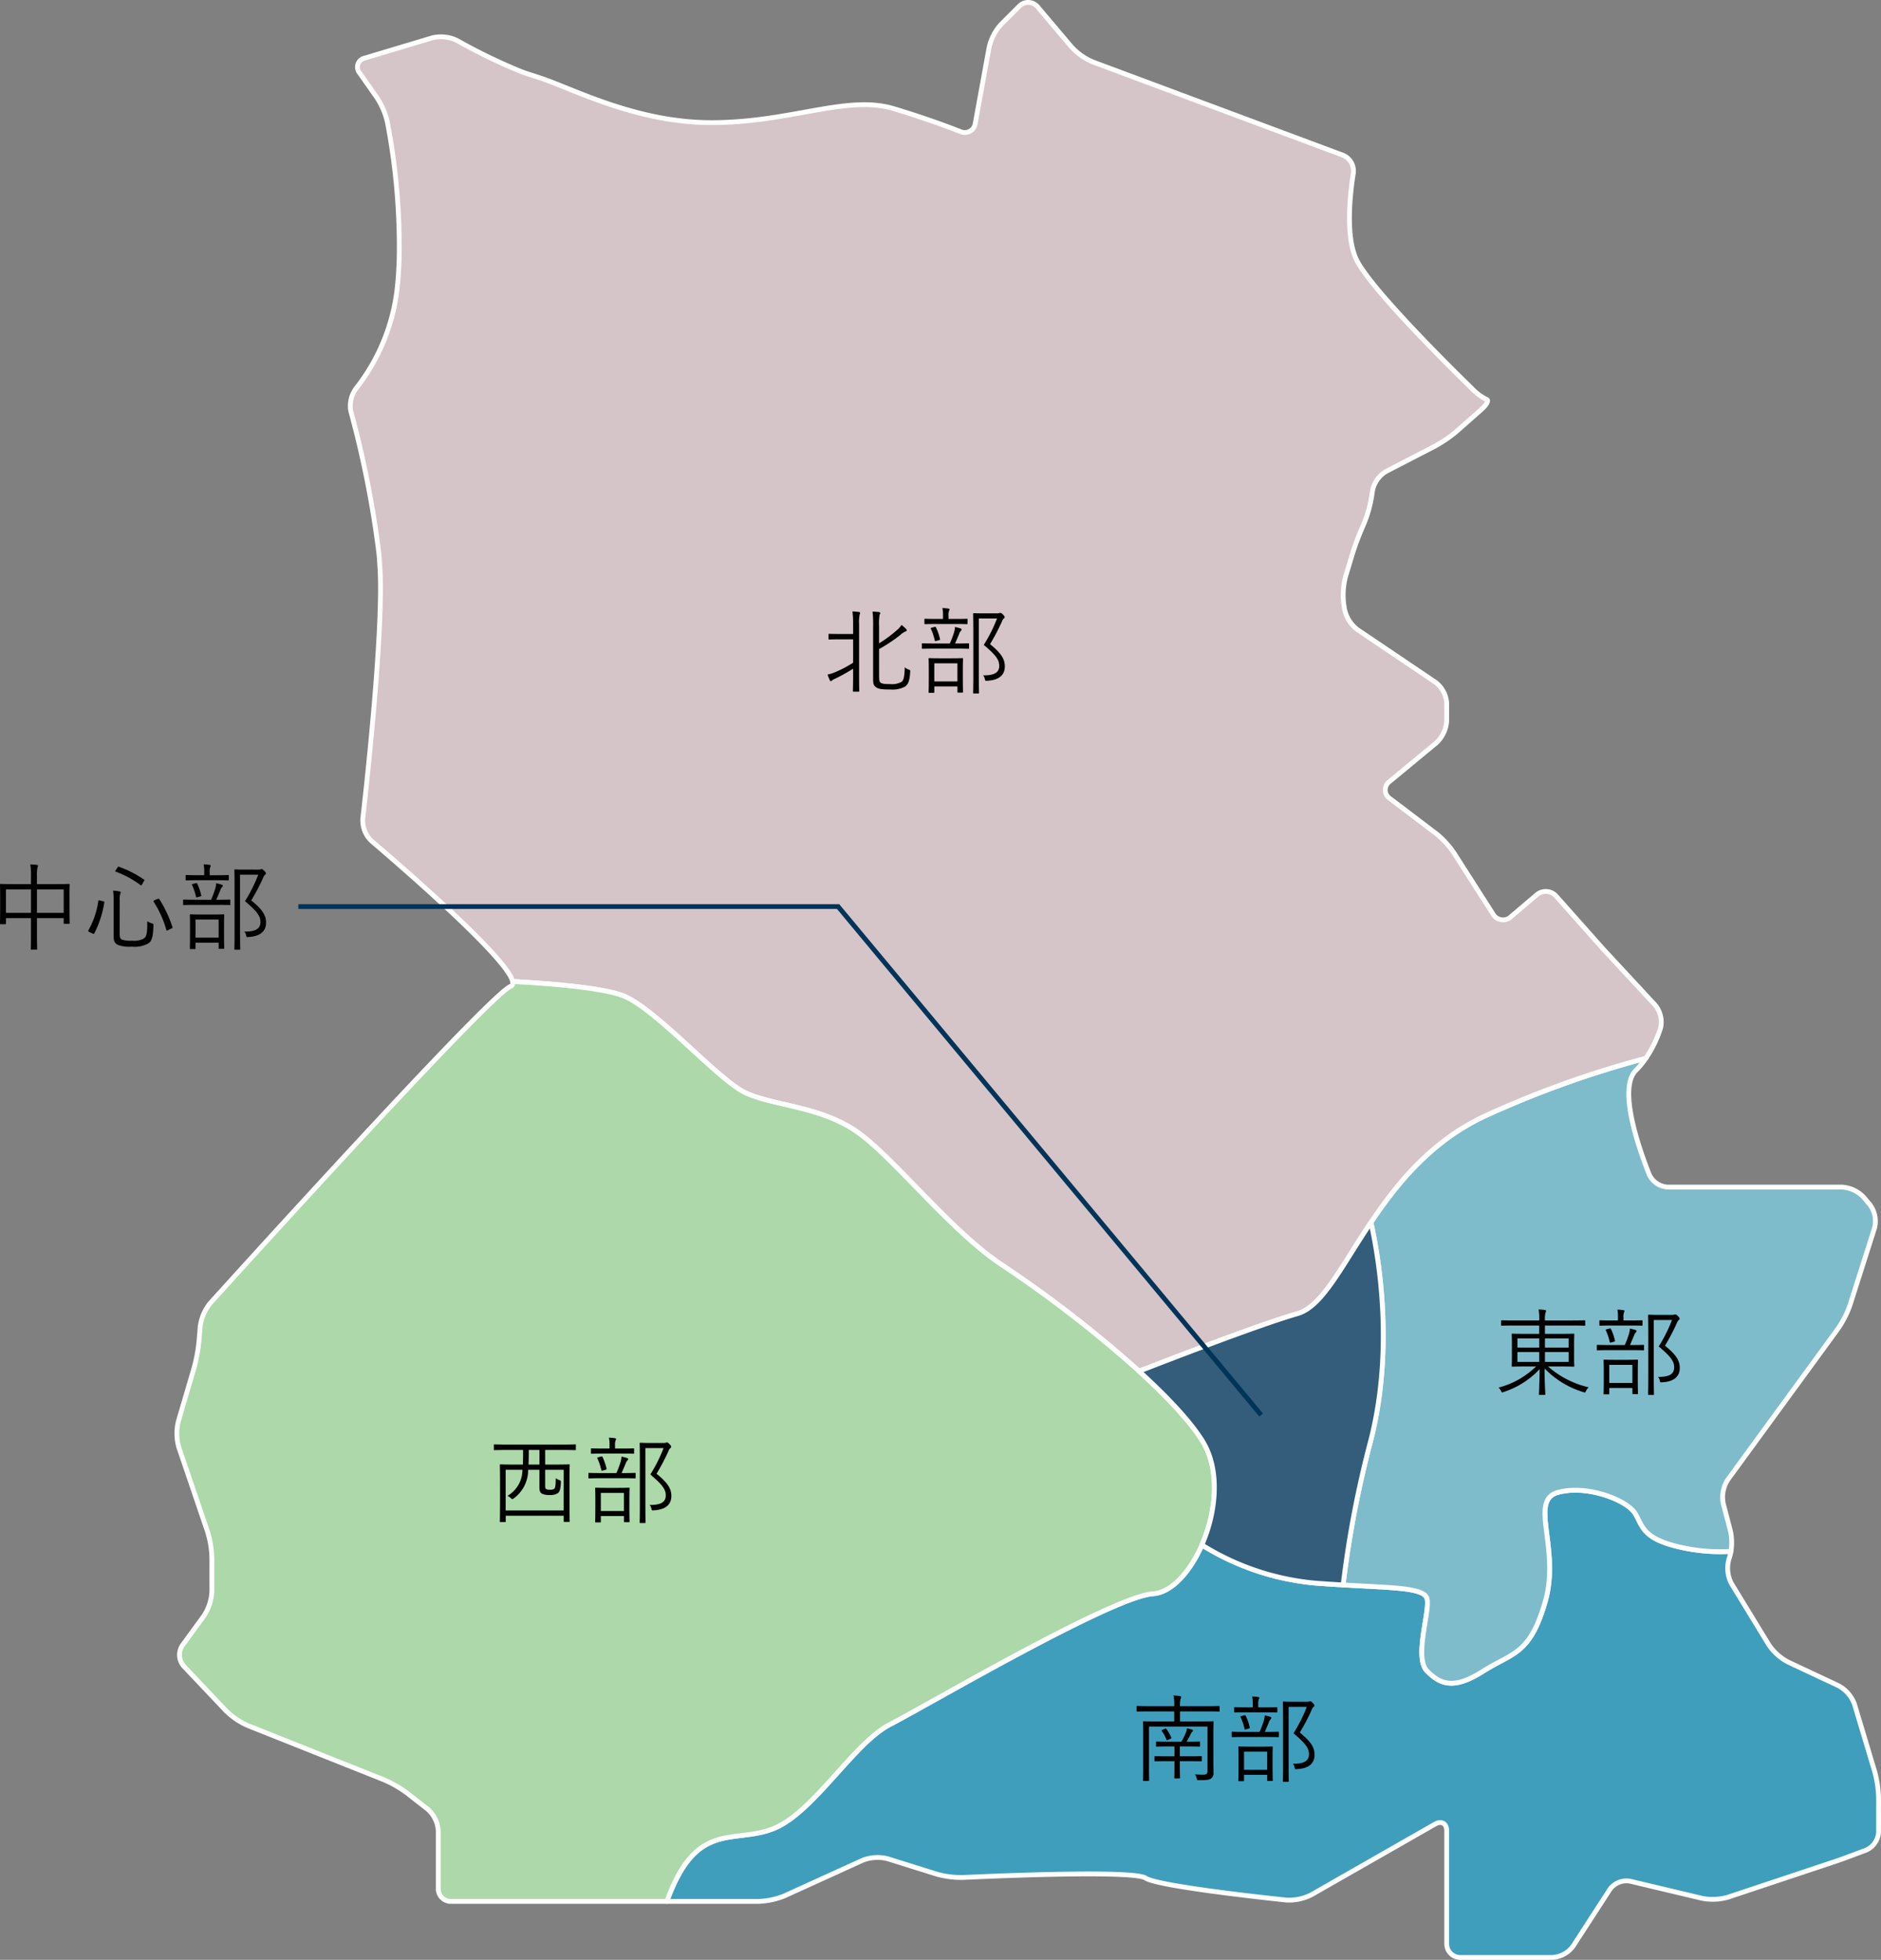
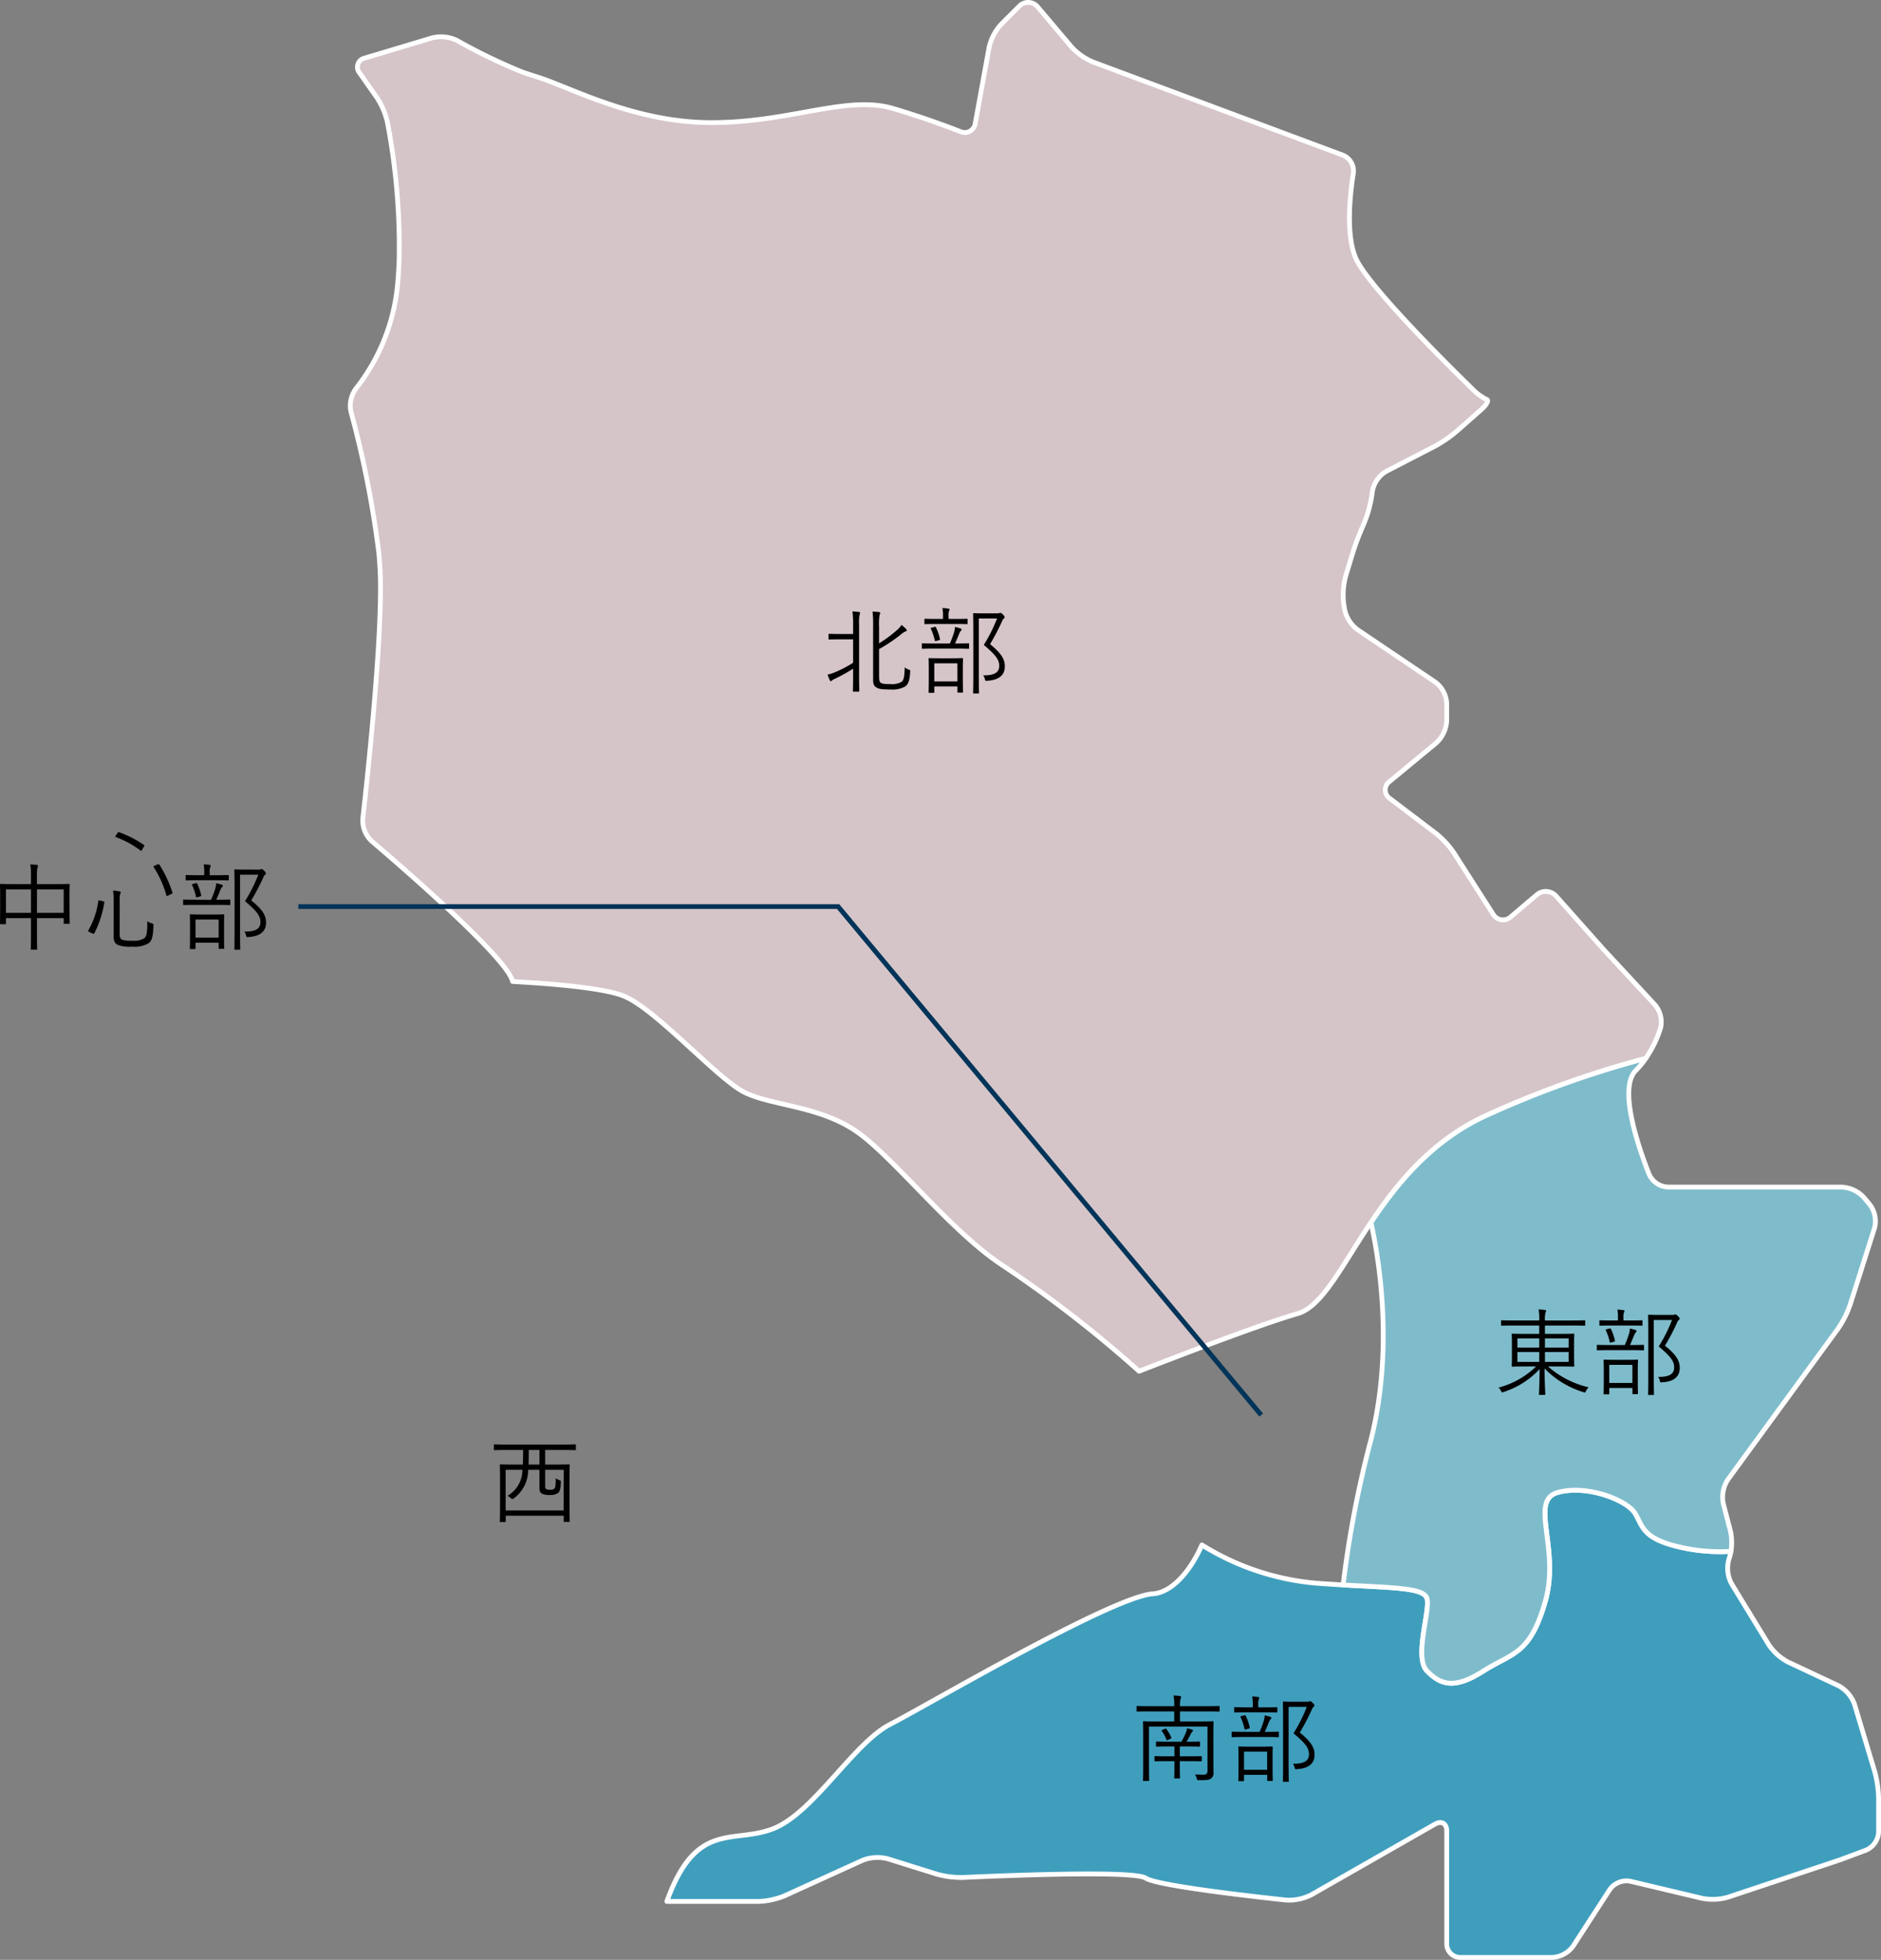
<svg xmlns="http://www.w3.org/2000/svg" width="277.96" height="289.613" viewBox="0 0 277.96 289.613">
  <rect x="0" y="0" width="277.96" height="289.613" fill="#808080" stroke="none" />
  <g id="グループ_1456" data-name="グループ 1456" transform="translate(-1475.667 -6635.104)">
    <g id="グループ_1450" data-name="グループ 1450">
      <path id="パス_6537" data-name="パス 6537" d="M1753.273,6900.833v4.97a3.094,3.094,0,0,1-1.87,2.71l-3.65,1.36-1.2.41-15.53,5.17a8.186,8.186,0,0,1-3.84.17l-10.6-2.52a3.031,3.031,0,0,0-3.03,1.21l-5.42,8.37a4.085,4.085,0,0,1-3.08,1.68h-13.6a2,2,0,0,1-2-2v-16.69c0-1.11-.77-1.56-1.73-1.01l-18.26,10.43a7.3,7.3,0,0,1-3.73.79c-5.23-.56-19.1-2.13-20.78-3.25-1.72-1.15-20.7-.38-26.98-.09a13.522,13.522,0,0,1-3.9-.5l-7.22-2.26a6.025,6.025,0,0,0-3.73.23l-11.54,5.25a11.181,11.181,0,0,1-3.82.82h-13.55c4.34-12.09,9.85-8.41,15.77-10.77s11.83-12.62,17.19-15.38,32.87-18.92,38.87-19.31c2.73-.18,5.49-3.22,7.23-7.22a38.118,38.118,0,0,0,16.74,5.64c1.47.11,2.85.2,4.13.27,7.7.45,12.09.4,12.42,2.1.4,1.97-1.97,8.67,0,10.64s3.95,2.76,8.28,0,6.88-2.37,9.16-10.25-2.46-14.98,1.88-16.16,10.25,1.14,11.43,3.13,1.05,3.86,7.49,5.14a26.335,26.335,0,0,0,6.65.44,5.927,5.927,0,0,1-.2.85l-.11.35a4.853,4.853,0,0,0,.41,3.6l5.5,9.01a7.85,7.85,0,0,0,2.85,2.55l7.42,3.48a5.106,5.106,0,0,1,2.39,2.76l2.99,9.97A16.2,16.2,0,0,1,1753.273,6900.833Z" fill="#409ebd" stroke="#fff" stroke-linecap="round" stroke-linejoin="round" stroke-width="0.709" />
      <path id="パス_6538" data-name="パス 6538" d="M1752.673,6816.573l-3.62,11.37a14.952,14.952,0,0,1-1.79,3.52l-16.27,22.29a4.788,4.788,0,0,0-.67,3.55l1.06,4.07a7.979,7.979,0,0,1,.07,2.98,26.335,26.335,0,0,1-6.65-.44c-6.44-1.28-6.3-3.15-7.49-5.14s-7.09-4.32-11.43-3.13.39,8.27-1.88,16.16-4.82,7.49-9.16,10.25-6.31,1.97-8.28,0,.4-8.67,0-10.64c-.33-1.7-4.72-1.65-12.42-2.1a155.355,155.355,0,0,1,4.14-21.56c3.38-13.49,1.14-26.78-.03-32.01,3.85-5.77,8.91-11.99,16.77-15.69a147.894,147.894,0,0,1,23.86-8.57,12.3,12.3,0,0,1-1.48,1.8c-2.67,2.66.44,11.52,1.98,15.4a3.206,3.206,0,0,0,2.77,1.84h25.67a4.815,4.815,0,0,1,3.28,1.54l.89,1.07A4.069,4.069,0,0,1,1752.673,6816.573Z" fill="#7fbccb" stroke="#fff" stroke-linecap="round" stroke-linejoin="round" stroke-width="0.709" />
      <path id="パス_6539" data-name="パス 6539" d="M1721.073,6786.943a16.824,16.824,0,0,1-2.19,4.54,147.894,147.894,0,0,0-23.86,8.57c-7.86,3.7-12.92,9.92-16.77,15.69-4.36,6.51-7.2,12.44-10.84,13.48-5.7,1.64-19.05,6.81-23.42,8.51a179.4,179.4,0,0,0-20.11-15.6c-7.88-5.13-16.56-16.56-22.07-20.11s-12.23-3.55-16.17-5.52-13.01-12.22-17.74-14.19c-2.98-1.24-10.99-1.87-16.49-2.17-.71-3.37-15.92-16.56-20.84-20.76a4.2,4.2,0,0,1-1.3-3.28c.71-6.24,2.79-25.65,2.61-35.34-.02-1.1-.13-2.89-.24-3.99a150.159,150.159,0,0,0-4.14-20.91,4.318,4.318,0,0,1,.82-3.41,29.212,29.212,0,0,0,6.08-15.16c.12-1.1.22-2.89.25-3.99a98,98,0,0,0-1.75-20.19,11.287,11.287,0,0,0-1.55-3.6l-2.54-3.62a1.356,1.356,0,0,1,.77-2.21l9.97-2.99a5.449,5.449,0,0,1,3.66.4,83.523,83.523,0,0,0,9.47,4.59c1.03.39,2.75.89,3.79,1.28,5.23,1.96,13.97,6.26,24.32,6.26,11.73,0,20.01-4.14,26.91-2.07,4.34,1.3,7.86,2.6,9.87,3.39a1.563,1.563,0,0,0,2.21-1.22l2.05-11.24a7.5,7.5,0,0,1,1.77-3.38l2.69-2.69a1.817,1.817,0,0,1,2.71.11l5,5.91a9.048,9.048,0,0,0,3.17,2.23l36.96,13.78a2.526,2.526,0,0,1,1.52,2.67c-.49,3.08-1.14,9.05.35,12.52,1.7,3.96,13.12,15.33,17.19,19.3a7.653,7.653,0,0,0,2.14,1.59c.39.11.04.79-.79,1.52l-3.59,3.17a19.129,19.129,0,0,1-3.27,2.24l-7.14,3.69a4.279,4.279,0,0,0-2.06,2.9l-.13.86a17.343,17.343,0,0,1-1.07,3.82l-.49,1.16a38.162,38.162,0,0,0-1.36,3.75l-.93,3.07a11.085,11.085,0,0,0-.29,3.89l.13.87a5.084,5.084,0,0,0,1.94,3.1l11.52,7.77a4.211,4.211,0,0,1,1.65,3.12v2.55a4.835,4.835,0,0,1-1.54,3.28l-6.92,5.72a1.519,1.519,0,0,0,.05,2.49l6.82,5.17a13.145,13.145,0,0,1,2.67,2.9l2.9,4.54,2.88,4.5a1.694,1.694,0,0,0,2.6.39l3.85-3.27a2.054,2.054,0,0,1,2.86.2l6.95,7.82,7.6,8.19A3.948,3.948,0,0,1,1721.073,6786.943Z" fill="#d5c5c8" stroke="#fff" stroke-linecap="round" stroke-linejoin="round" stroke-width="0.709" />
-       <path id="パス_6540" data-name="パス 6540" d="M1653.273,6863.4c-1.74,4-4.5,7.04-7.23,7.22-6,.39-33.5,16.55-38.87,19.31s-11.28,13.01-17.19,15.38-11.43-1.32-15.77,10.77h-31.78a1.872,1.872,0,0,1-2-1.72v-8.69a4.623,4.623,0,0,0-1.58-3.23l-3.05-2.38a16.753,16.753,0,0,0-3.44-1.97l-20.09-8a10.756,10.756,0,0,1-3.23-2.2l-6.22-6.57a2.527,2.527,0,0,1-.2-3.08l3.17-4.35a7.172,7.172,0,0,0,1.18-3.62v-4.97a14.276,14.276,0,0,0-.65-3.89l-4.23-12.43a7.457,7.457,0,0,1-.08-3.81l2.32-7.89a23.631,23.631,0,0,0,.73-3.91l.19-2.26a6.877,6.877,0,0,1,1.51-3.47c10.25-11.32,41.49-45.63,44.36-46.78.28-.11.37-.36.29-.72,5.5.3,13.51.93,16.49,2.17,4.73,1.97,13.8,12.22,17.74,14.19s10.65,1.97,16.17,5.52,14.19,14.98,22.07,20.11a179.4,179.4,0,0,1,20.11,15.6c4.11,3.74,7.63,7.45,9.43,10.42C1656.013,6852.443,1655.373,6858.613,1653.273,6863.4Z" fill="#acd8aa" stroke="#fff" stroke-linecap="round" stroke-linejoin="round" stroke-width="0.709" />
-       <path id="パス_6541" data-name="パス 6541" d="M1678.283,6847.753a155.355,155.355,0,0,0-4.14,21.56c-1.28-.07-2.66-.16-4.13-.27a38.118,38.118,0,0,1-16.74-5.64c2.1-4.79,2.74-10.96.15-15.25-1.8-2.97-5.32-6.68-9.43-10.42,4.37-1.7,17.72-6.87,23.42-8.51,3.64-1.04,6.48-6.97,10.84-13.48C1679.423,6820.973,1681.663,6834.263,1678.283,6847.753Z" fill="#335d7a" stroke="#fff" stroke-linecap="round" stroke-linejoin="round" stroke-width="0.709" />
    </g>
    <g id="グループ_1451" data-name="グループ 1451">
      <path id="パス_6542" data-name="パス 6542" d="M1601.734,6727.393a13.081,13.081,0,0,0-.1-1.933,8.665,8.665,0,0,1,.967.085c.1.013.168.069.168.125a1.051,1.051,0,0,1-.069.238,5.938,5.938,0,0,0-.084,1.443v7.592c0,1.513.028,2.186.028,2.256,0,.1-.014.112-.114.112h-.713c-.1,0-.113-.015-.113-.112s.029-.743.029-2.256v-1.022a27.149,27.149,0,0,1-2.648,1.471,2.122,2.122,0,0,0-.477.266.255.255,0,0,1-.168.112c-.054,0-.1-.042-.138-.126a6.27,6.27,0,0,1-.338-.855,5.943,5.943,0,0,0,1.135-.364,17.078,17.078,0,0,0,2.634-1.387v-3.459h-1.863c-1.2,0-1.568.028-1.652.028-.1,0-.114-.015-.114-.113v-.616c0-.1.014-.112.114-.112.084,0,.447.028,1.652.028h1.863Zm3.838,7.494c0,.743.041.967.239,1.107.181.126.433.2,1.386.2a2.943,2.943,0,0,0,1.709-.336c.323-.266.42-.841.461-2.143a2.026,2.026,0,0,0,.574.336c.239.084.252.084.225.35-.084,1.485-.363,1.849-.728,2.143a3.893,3.893,0,0,1-2.186.448c-1.357,0-1.807-.084-2.17-.364-.252-.182-.393-.392-.393-1.12v-7.816a16.858,16.858,0,0,0-.084-2.214c.336.014.645.042.924.071.114.013.211.069.211.167s-.056.154-.1.252a8.921,8.921,0,0,0-.071,1.724v2.479a18.475,18.475,0,0,0,2.633-1.947,3.668,3.668,0,0,0,.688-.771,7.227,7.227,0,0,1,.671.6.289.289,0,0,1,.1.224c0,.056-.084.112-.182.14a2.565,2.565,0,0,0-.771.518,23.923,23.923,0,0,1-3.137,2.087Z" />
      <path id="パス_6543" data-name="パス 6543" d="M1618.871,6730.867c0,.1-.014.112-.111.112s-.5-.028-1.822-.028h-3.11c-1.316,0-1.75.028-1.82.028-.1,0-.112-.014-.112-.112v-.588c0-.1.014-.112.112-.112.07,0,.5.028,1.82.028h2.2a14.292,14.292,0,0,0,.631-1.681,3.358,3.358,0,0,0,.127-.757,8,8,0,0,1,.813.211c.111.042.168.084.168.14a.291.291,0,0,1-.114.224,1.211,1.211,0,0,0-.209.336c-.2.49-.406.981-.644,1.527h.139c1.318,0,1.738-.028,1.822-.028s.111.014.111.112Zm-.225-3.642c0,.1-.013.112-.1.112s-.49-.028-1.75-.028h-2.662c-1.276,0-1.682.028-1.75.028-.1,0-.114-.014-.114-.112v-.574c0-.1.014-.112.114-.112.068,0,.474.028,1.75.028h.883v-.406a5.454,5.454,0,0,0-.084-1.205,7.963,7.963,0,0,1,.882.084c.1.014.168.056.168.112a.629.629,0,0,1-.084.238,2.049,2.049,0,0,0-.07.771v.406h.967c1.26,0,1.666-.028,1.75-.028s.1.014.1.112Zm-.7,7.76c0,1.948.028,2.269.028,2.34,0,.112-.014.126-.112.126h-.6c-.1,0-.112-.014-.112-.126v-.785h-3.418v.841c0,.084-.013.1-.111.1h-.631c-.084,0-.1-.014-.1-.1s.027-.406.027-2.368v-1.036c0-1.065-.027-1.429-.027-1.513s.013-.112.1-.112.434.028,1.528.028h1.806c1.092,0,1.457-.028,1.541-.028s.112.014.112.112c0,.07-.028.448-.028,1.345Zm-4.217-7.228c.155-.042.211-.027.239.042a7.713,7.713,0,0,1,.6,1.724c.03.126.03.126-.138.182l-.407.111c-.183.057-.2.029-.224-.083a8.228,8.228,0,0,0-.574-1.709c-.057-.112-.043-.112.14-.168Zm3.418,5.365h-3.418v2.676h3.418Zm5.842-7.382a.988.988,0,0,0,.364-.042.323.323,0,0,1,.154-.028c.084,0,.168.042.379.252.2.21.238.309.238.379a.19.19,0,0,1-.1.182,1.009,1.009,0,0,0-.293.448,30.943,30.943,0,0,1-1.765,3.362c1.736,1.4,2.185,2.269,2.185,3.292,0,1.288-.882,2.031-2.619,2.115-.265.028-.265.028-.336-.266a1.111,1.111,0,0,0-.252-.533c1.569.028,2.381-.378,2.381-1.386,0-.855-.379-1.513-2.283-3.11A22.225,22.225,0,0,0,1623,6726.5h-2.69v8.152c0,1.905.028,2.76.028,2.83s-.014.1-.112.1h-.644c-.1,0-.111-.014-.111-.1s.027-.869.027-2.816v-6.009c0-1.947-.027-2.746-.027-2.83s.013-.112.111-.112.42.028,1.246.028Z" />
    </g>
    <g id="グループ_1452" data-name="グループ 1452">
      <path id="パス_6544" data-name="パス 6544" d="M1704.414,6837.028a13.931,13.931,0,0,0,6.01,3.082,2.057,2.057,0,0,0-.393.546c-.126.266-.14.253-.378.168a13.413,13.413,0,0,1-5.743-3.5c0,2.073.111,3.614.111,3.81,0,.1-.013.1-.111.1h-.715c-.1,0-.112,0-.112-.1,0-.2.084-1.681.1-3.713a12.594,12.594,0,0,1-5.3,3.376.729.729,0,0,1-.21.071c-.084,0-.126-.071-.2-.224a1.654,1.654,0,0,0-.364-.491,12.415,12.415,0,0,0,5.547-3.124h-1.5c-1.414,0-1.919.029-1.989.029-.1,0-.112-.014-.112-.113,0-.084.028-.392.028-1.316v-2.018c0-.924-.028-1.246-.028-1.316,0-.1.014-.112.112-.112.07,0,.575.028,1.989.028h1.961v-1.233H1699.4c-1.3,0-1.722.028-1.806.028-.1,0-.113-.014-.113-.112v-.574c0-.1.014-.112.113-.112.084,0,.5.028,1.806.028h3.726v-.084a6.773,6.773,0,0,0-.1-1.541,6.218,6.218,0,0,1,.925.07c.111.014.182.07.182.112a.651.651,0,0,1-.084.28,3.76,3.76,0,0,0-.084,1.107v.056h4.048c1.3,0,1.723-.028,1.807-.028s.1.014.1.112v.574c0,.1-.014.112-.1.112s-.505-.028-1.807-.028h-4.048v1.233h2.227c1.429,0,1.933-.028,2-.028.1,0,.113.014.113.112,0,.07-.029.392-.029,1.316v2.018c0,.924.029,1.247.029,1.316,0,.1-.015.113-.113.113-.07,0-.574-.029-2-.029Zm-1.289-4.146H1699.9v1.359h3.222Zm0,2.017H1699.9v1.457h3.222Zm4.343-2.017h-3.5v1.359h3.5Zm0,2.017h-3.5v1.457h3.5Z" />
      <path id="パス_6545" data-name="パス 6545" d="M1718.61,6834.535c0,.1-.013.112-.112.112s-.5-.028-1.821-.028h-3.11c-1.316,0-1.751.028-1.821.028-.1,0-.111-.014-.111-.112v-.588c0-.1.013-.112.111-.112.07,0,.505.028,1.821.028h2.2a14.437,14.437,0,0,0,.63-1.681,3.413,3.413,0,0,0,.126-.757,7.73,7.73,0,0,1,.813.211c.111.042.168.084.168.139a.292.292,0,0,1-.112.225,1.162,1.162,0,0,0-.21.336c-.2.49-.407.98-.645,1.527h.14c1.317,0,1.737-.028,1.821-.028s.112.014.112.112Zm-.224-3.642c0,.1-.014.112-.1.112s-.49-.028-1.751-.028h-2.661c-1.275,0-1.682.028-1.751.028-.1,0-.112-.014-.112-.112v-.574c0-.1.013-.112.112-.112.069,0,.476.028,1.751.028h.882v-.406a5.445,5.445,0,0,0-.084-1.205,7.935,7.935,0,0,1,.883.084c.1.014.168.056.168.112a.612.612,0,0,1-.084.238,2.038,2.038,0,0,0-.071.771v.406h.967c1.261,0,1.667-.028,1.751-.028s.1.014.1.112Zm-.7,7.76c0,1.948.028,2.269.028,2.34,0,.112-.014.126-.112.126h-.6c-.1,0-.111-.014-.111-.126v-.785h-3.418v.841c0,.084-.015.1-.113.1h-.629c-.085,0-.1-.014-.1-.1s.028-.406.028-2.368v-1.036c0-1.065-.028-1.429-.028-1.513s.014-.112.1-.112.433.028,1.526.028h1.807c1.092,0,1.457-.028,1.541-.028s.112.014.112.112c0,.07-.028.448-.028,1.345Zm-4.216-7.228c.154-.042.21-.027.238.042a7.82,7.82,0,0,1,.6,1.724c.028.125.028.125-.14.182l-.406.111c-.183.057-.2.029-.225-.084a8.139,8.139,0,0,0-.574-1.709c-.056-.111-.042-.111.14-.167Zm3.418,5.365h-3.418v2.676h3.418Zm5.841-7.382a.991.991,0,0,0,.364-.042.323.323,0,0,1,.154-.028c.084,0,.168.042.378.252s.238.309.238.379a.189.189,0,0,1-.1.182,1.017,1.017,0,0,0-.294.448,30.921,30.921,0,0,1-1.765,3.362c1.736,1.4,2.185,2.269,2.185,3.292,0,1.288-.882,2.031-2.62,2.115-.265.028-.265.028-.335-.266a1.111,1.111,0,0,0-.252-.533c1.568.028,2.38-.378,2.38-1.386,0-.855-.377-1.513-2.283-3.11a22.038,22.038,0,0,0,1.961-3.908h-2.689v8.152c0,1.905.028,2.76.028,2.83s-.014.1-.112.1h-.645c-.1,0-.111-.014-.111-.1s.027-.869.027-2.816v-6.009c0-1.947-.027-2.746-.027-2.83s.014-.112.111-.112.421.028,1.247.028Z" />
    </g>
    <g id="グループ_1453" data-name="グループ 1453">
      <path id="パス_6546" data-name="パス 6546" d="M1560.763,6849.284c0,.1-.015.112-.113.112s-.518-.028-1.835-.028h-2.591v2.157h1.541c1.415,0,1.919-.028,1.975-.028.1,0,.112.014.112.112,0,.07-.028.574-.028,2.423v2.34c0,2.955.028,3.445.028,3.515,0,.1-.014.113-.112.113h-.659c-.1,0-.111-.015-.111-.113v-.8H1550.4v.827c0,.1-.013.111-.111.111h-.644c-.1,0-.113-.013-.113-.111s.029-.561.029-3.53V6854.3c0-2.115-.029-2.6-.029-2.689s.014-.112.113-.112c.07,0,.56.028,1.974.028h1.318c.013-.448.027-.938.027-1.457v-.7h-2.367c-1.317,0-1.765.028-1.835.028-.1,0-.112-.014-.112-.112v-.631c0-.1.014-.112.112-.112.07,0,.518.028,1.835.028h8.222c1.317,0,1.751-.028,1.835-.028s.113.014.113.112Zm-1.793,3.011h-2.746v2.228c0,.392.014.532.14.616a.951.951,0,0,0,.561.1.986.986,0,0,0,.63-.126c.181-.14.224-.476.238-1.569a1.966,1.966,0,0,0,.5.266c.252.084.266.126.252.434-.042.785-.14,1.289-.448,1.513a2,2,0,0,1-1.134.267,2.559,2.559,0,0,1-1.177-.183c-.253-.126-.406-.336-.406-.938v-2.606h-1.667a5.213,5.213,0,0,1-2.129,4.23.316.316,0,0,1-.2.1c-.057,0-.126-.042-.239-.154a1.544,1.544,0,0,0-.49-.322,4.439,4.439,0,0,0,2.213-3.853h-2.48v6.01h8.574Zm-3.586-2.927H1553.8v.742c0,.5-.014.967-.029,1.415h1.612Z" />
-       <path id="パス_6547" data-name="パス 6547" d="M1569.594,6853.458c0,.1-.014.112-.113.112-.084,0-.5-.028-1.821-.028h-3.109c-1.317,0-1.751.028-1.822.028-.1,0-.111-.014-.111-.112v-.588c0-.1.014-.113.111-.113.071,0,.505.029,1.822.029h2.2a14.44,14.44,0,0,0,.631-1.681,3.422,3.422,0,0,0,.126-.757,7.2,7.2,0,0,1,.812.211c.112.042.168.084.168.139a.291.291,0,0,1-.112.224,1.191,1.191,0,0,0-.21.337c-.2.49-.406.98-.644,1.527h.139c1.318,0,1.737-.029,1.821-.029.1,0,.113.015.113.113Zm-.225-3.642c0,.1-.014.112-.1.112s-.49-.028-1.75-.028h-2.662c-1.275,0-1.681.028-1.751.028-.1,0-.112-.014-.112-.112v-.574c0-.1.014-.113.112-.113.07,0,.476.029,1.751.029h.882v-.406a5.387,5.387,0,0,0-.084-1.205,7.912,7.912,0,0,1,.883.084c.1.014.168.056.168.112a.61.61,0,0,1-.084.238,2.048,2.048,0,0,0-.07.771v.406h.967c1.26,0,1.667-.029,1.75-.029s.1.015.1.113Zm-.7,7.76c0,1.948.028,2.269.028,2.34,0,.111-.013.126-.112.126h-.6c-.1,0-.111-.015-.111-.126v-.785h-3.418v.841c0,.084-.015.1-.112.1h-.63c-.085,0-.1-.013-.1-.1s.029-.406.029-2.368v-1.037c0-1.064-.029-1.428-.029-1.512s.014-.112.1-.112.434.028,1.526.028h1.807c1.093,0,1.457-.028,1.541-.028.1,0,.112.014.112.112,0,.07-.028.448-.028,1.344Zm-4.216-7.228c.154-.042.21-.028.238.042a7.824,7.824,0,0,1,.6,1.723c.028.126.028.126-.14.182l-.406.112c-.183.056-.2.029-.225-.084a8.143,8.143,0,0,0-.574-1.709c-.055-.111-.042-.111.141-.168Zm3.418,5.365h-3.418v2.676h3.418Zm5.841-7.382a1.006,1.006,0,0,0,.364-.042.33.33,0,0,1,.154-.028c.084,0,.168.042.378.252s.239.308.239.379a.191.191,0,0,1-.1.182,1,1,0,0,0-.294.448,30.606,30.606,0,0,1-1.765,3.362c1.737,1.4,2.185,2.269,2.185,3.291,0,1.289-.882,2.032-2.619,2.116-.266.027-.266.027-.336-.267a1.108,1.108,0,0,0-.252-.532c1.568.028,2.381-.378,2.381-1.386,0-.855-.378-1.513-2.283-3.11a22.18,22.18,0,0,0,1.961-3.909h-2.69v8.153c0,1.9.028,2.76.028,2.829,0,.084-.013.1-.112.1h-.644c-.1,0-.112-.015-.112-.1s.028-.868.028-2.815v-6.009c0-1.947-.028-2.746-.028-2.83s.014-.112.112-.112.421.028,1.247.028Z" />
    </g>
    <g id="グループ_1454" data-name="グループ 1454">
      <path id="パス_6548" data-name="パス 6548" d="M1485.935,6768.888c0,2.2.027,2.535.027,2.619,0,.1-.014.112-.111.112h-.66c-.1,0-.111-.013-.111-.112v-.728h-3.95v2.031c0,1.695.027,2.451.027,2.522,0,.1-.013.111-.111.111h-.715c-.1,0-.112-.014-.112-.111,0-.071.028-.813.028-2.508v-2.045h-3.7v.785c0,.1-.014.111-.111.111h-.66c-.1,0-.111-.013-.111-.111s.027-.435.027-2.634v-1.317c0-1.317-.027-1.709-.027-1.778,0-.1.014-.113.111-.113.071,0,.576.028,1.976.028h2.493v-1.121a9.6,9.6,0,0,0-.1-1.792c.35.014.687.042.966.07.085.013.169.07.169.126a.626.626,0,0,1-.07.252,5.462,5.462,0,0,0-.084,1.275v1.19h2.745c1.415,0,1.905-.028,1.976-.028.1,0,.111.014.111.113,0,.069-.027.448-.027,1.582Zm-5.688-2.353h-3.7V6770h3.7Zm4.833,0h-3.95V6770h3.95Z" />
-       <path id="パス_6549" data-name="パス 6549" d="M1490.9,6768.286c.182.042.2.07.182.168a15.144,15.144,0,0,1-1.471,4.552c-.055.1-.111.112-.265.042l-.449-.2c-.224-.1-.224-.154-.182-.238a12.32,12.32,0,0,0,1.485-4.384c.014-.112.028-.1.252-.042Zm2.452,4.9c0,.42.1.659.336.771a4.27,4.27,0,0,0,1.5.154,3.019,3.019,0,0,0,1.722-.308c.393-.281.532-.673.519-2.564a2.487,2.487,0,0,0,.673.308c.252.084.252.084.237.336-.042,1.667-.252,2.3-.742,2.62a4.111,4.111,0,0,1-2.451.49,4.791,4.791,0,0,1-2.074-.266c-.378-.2-.616-.462-.616-1.274v-5.464a7.031,7.031,0,0,0-.084-1.274,5.954,5.954,0,0,1,.939.112c.14.028.2.084.2.14a.417.417,0,0,1-.07.2,2.521,2.521,0,0,0-.084.911Zm-.323-9.875c.1-.154.113-.168.21-.126a15.957,15.957,0,0,1,3.7,1.891c.084.056.084.084-.014.238l-.252.448c-.127.2-.141.21-.238.14a14.221,14.221,0,0,0-3.657-1.989c-.1-.042-.1-.07,0-.238Zm5.926,4.636c.153-.055.2-.055.266.042a18.041,18.041,0,0,1,1.919,4.091c.042.112.028.154-.155.238l-.462.224c-.209.1-.238.112-.265.014a15.343,15.343,0,0,0-1.877-4.188c-.057-.084-.043-.168.1-.224Z" />
+       <path id="パス_6549" data-name="パス 6549" d="M1490.9,6768.286c.182.042.2.07.182.168a15.144,15.144,0,0,1-1.471,4.552c-.055.1-.111.112-.265.042l-.449-.2c-.224-.1-.224-.154-.182-.238a12.32,12.32,0,0,0,1.485-4.384c.014-.112.028-.1.252-.042Zm2.452,4.9c0,.42.1.659.336.771a4.27,4.27,0,0,0,1.5.154,3.019,3.019,0,0,0,1.722-.308c.393-.281.532-.673.519-2.564a2.487,2.487,0,0,0,.673.308c.252.084.252.084.237.336-.042,1.667-.252,2.3-.742,2.62a4.111,4.111,0,0,1-2.451.49,4.791,4.791,0,0,1-2.074-.266c-.378-.2-.616-.462-.616-1.274v-5.464a7.031,7.031,0,0,0-.084-1.274,5.954,5.954,0,0,1,.939.112c.14.028.2.084.2.14a.417.417,0,0,1-.07.2,2.521,2.521,0,0,0-.084.911m-.323-9.875c.1-.154.113-.168.21-.126a15.957,15.957,0,0,1,3.7,1.891c.084.056.084.084-.014.238l-.252.448c-.127.2-.141.21-.238.14a14.221,14.221,0,0,0-3.657-1.989c-.1-.042-.1-.07,0-.238Zm5.926,4.636c.153-.055.2-.055.266.042a18.041,18.041,0,0,1,1.919,4.091c.042.112.028.154-.155.238l-.462.224c-.209.1-.238.112-.265.014a15.343,15.343,0,0,0-1.877-4.188c-.057-.084-.043-.168.1-.224Z" />
      <path id="パス_6550" data-name="パス 6550" d="M1509.7,6768.734c0,.1-.014.112-.112.112s-.5-.028-1.821-.028h-3.11c-1.316,0-1.751.028-1.821.028-.1,0-.111-.014-.111-.112v-.588c0-.1.013-.113.111-.113.07,0,.505.029,1.821.029h2.2a14.2,14.2,0,0,0,.631-1.682,3.414,3.414,0,0,0,.126-.756,7.45,7.45,0,0,1,.813.211c.111.042.168.084.168.139a.29.29,0,0,1-.113.224,1.186,1.186,0,0,0-.21.337c-.2.49-.406.98-.644,1.527h.14c1.317,0,1.737-.029,1.821-.029s.112.014.112.113Zm-.225-3.642c0,.1-.013.112-.1.112s-.49-.028-1.751-.028h-2.661c-1.276,0-1.682.028-1.751.028-.1,0-.113-.014-.113-.112v-.574c0-.1.014-.113.113-.113.069,0,.475.029,1.751.029h.882v-.407a5.433,5.433,0,0,0-.084-1.2,7.8,7.8,0,0,1,.882.084c.1.013.168.056.168.112a.608.608,0,0,1-.084.238,2.069,2.069,0,0,0-.07.77v.407h.967c1.261,0,1.667-.029,1.751-.029s.1.015.1.113Zm-.7,7.76c0,1.947.029,2.269.029,2.339,0,.112-.014.126-.113.126h-.6c-.1,0-.112-.014-.112-.126v-.784h-3.418v.841c0,.084-.014.1-.112.1h-.63c-.085,0-.1-.013-.1-.1s.028-.407.028-2.368v-1.037c0-1.064-.028-1.428-.028-1.512s.013-.112.1-.112.434.028,1.527.028h1.806c1.093,0,1.457-.028,1.541-.028.1,0,.113.014.113.112,0,.07-.029.448-.029,1.344Zm-4.216-7.228c.155-.042.21-.028.239.042a7.763,7.763,0,0,1,.6,1.723c.029.126.029.126-.139.182l-.407.112c-.182.056-.2.029-.224-.084a8.146,8.146,0,0,0-.574-1.709c-.056-.112-.042-.112.14-.168Zm3.418,5.365h-3.418v2.676h3.418Zm5.841-7.382a1.016,1.016,0,0,0,.365-.042.328.328,0,0,1,.154-.028c.084,0,.168.042.378.252s.238.308.238.379a.189.189,0,0,1-.1.182,1.006,1.006,0,0,0-.294.448,30.839,30.839,0,0,1-1.764,3.362c1.736,1.4,2.184,2.269,2.184,3.291,0,1.289-.881,2.032-2.619,2.115-.265.028-.265.028-.336-.266a1.092,1.092,0,0,0-.252-.532c1.569.028,2.381-.378,2.381-1.387,0-.854-.378-1.512-2.283-3.109a22.089,22.089,0,0,0,1.961-3.909h-2.69v8.153c0,1.9.029,2.759.029,2.829s-.014.1-.112.1h-.645c-.1,0-.111-.014-.111-.1s.027-.868.027-2.815v-6.009c0-1.947-.027-2.746-.027-2.83s.013-.112.111-.112.421.028,1.247.028Z" />
    </g>
    <g id="グループ_1455" data-name="グループ 1455">
      <path id="パス_6551" data-name="パス 6551" d="M1654.972,6895.83c0,.42.013.855.013,1.205a.929.929,0,0,1-.307.84c-.225.21-.532.294-1.822.294-.28,0-.293,0-.349-.28a1.569,1.569,0,0,0-.267-.574c.462.028.925.042,1.261.042.435,0,.6-.14.6-.588v-6.528h-8.643v6.037c0,1.275.027,1.821.027,1.891,0,.1-.013.112-.111.112h-.687c-.1,0-.112-.014-.112-.112s.028-.574.028-1.9v-4.748c0-1.331-.028-1.864-.028-1.948s.014-.111.112-.111c.071,0,.575.027,1.99.027h2.507V6888h-3.615c-1.316,0-1.764.028-1.835.028-.1,0-.111-.014-.111-.112v-.6c0-.1.014-.113.111-.113.071,0,.519.028,1.835.028h3.615v-.056a6.114,6.114,0,0,0-.113-1.526,8.639,8.639,0,0,1,.953.084c.113.014.182.069.182.126a.8.8,0,0,1-.084.28,3.491,3.491,0,0,0-.084,1.036v.056h3.908c1.317,0,1.765-.028,1.835-.028.1,0,.112.014.112.113v.6c0,.1-.014.112-.112.112-.07,0-.518-.028-1.835-.028h-3.908v1.484h2.844c1.428,0,1.932-.027,2-.027.1,0,.112.013.112.111s-.028.687-.028,2.018Zm-4.959.518c0,.967.028,1.359.028,1.443s-.014.112-.112.112h-.63c-.1,0-.112-.014-.112-.112s.028-.476.028-1.443v-.994h-1.051c-1.289,0-1.709.028-1.779.028-.1,0-.112-.014-.112-.112v-.547c0-.1.014-.112.112-.112.07,0,.49.028,1.779.028h1.051v-1.456h-.841c-1.261,0-1.694.028-1.765.028-.1,0-.112-.015-.112-.112v-.533c0-.1.014-.112.112-.112.071,0,.462.028,1.6.028h2.031a9.559,9.559,0,0,0,.7-1.429,2.662,2.662,0,0,0,.14-.546,4.435,4.435,0,0,1,.714.182c.1.028.168.084.168.154a.212.212,0,0,1-.1.154.723.723,0,0,0-.2.28,13.205,13.205,0,0,1-.658,1.205h.2c1.191,0,1.6-.028,1.667-.028.111,0,.126.014.126.112v.533c0,.1-.015.112-.126.112-.07,0-.505-.028-1.766-.028h-1.092v1.456h1.344c1.289,0,1.709-.028,1.793-.028.1,0,.113.015.113.112v.547c0,.1-.014.112-.113.112-.084,0-.5-.028-1.793-.028h-1.344Zm-2.2-5.771c.127-.056.155-.056.211.028a5.6,5.6,0,0,1,.728,1.261c.028.084.015.112-.126.182l-.378.168c-.168.07-.182.056-.224-.056a4.364,4.364,0,0,0-.672-1.247c-.056-.084-.042-.126.084-.182Z" />
      <path id="パス_6552" data-name="パス 6552" d="M1664.644,6891.7c0,.1-.014.112-.113.112-.084,0-.5-.028-1.821-.028H1659.6c-1.317,0-1.751.028-1.822.028-.1,0-.111-.014-.111-.112v-.589c0-.1.014-.112.111-.112.071,0,.505.028,1.822.028h2.2a14.564,14.564,0,0,0,.631-1.681,3.478,3.478,0,0,0,.126-.756,7.668,7.668,0,0,1,.812.21c.111.042.168.084.168.14a.293.293,0,0,1-.112.224,1.161,1.161,0,0,0-.21.337c-.2.49-.406.98-.645,1.526h.14c1.317,0,1.737-.028,1.821-.028.1,0,.113.014.113.112Zm-.225-3.642c0,.1-.014.112-.1.112s-.49-.028-1.751-.028h-2.661c-1.275,0-1.681.028-1.751.028-.1,0-.112-.014-.112-.112v-.574c0-.1.014-.113.112-.113.07,0,.476.029,1.751.029h.882v-.407a5.449,5.449,0,0,0-.084-1.2,7.577,7.577,0,0,1,.883.084c.1.013.168.056.168.112a.618.618,0,0,1-.084.238,2.047,2.047,0,0,0-.07.77v.407h.966c1.261,0,1.667-.029,1.751-.029s.1.014.1.113Zm-.7,7.76c0,1.947.028,2.269.028,2.339,0,.112-.014.126-.112.126h-.6c-.1,0-.111-.014-.111-.126v-.784H1659.5v.841c0,.083-.015.1-.112.1h-.63c-.085,0-.1-.014-.1-.1s.028-.407.028-2.368v-1.037c0-1.064-.028-1.428-.028-1.512,0-.1.014-.112.1-.112s.433.028,1.526.028h1.807c1.093,0,1.457-.028,1.541-.028s.112.013.112.112c0,.07-.028.448-.028,1.344Zm-4.216-7.228c.154-.042.21-.028.238.042a7.822,7.822,0,0,1,.6,1.723c.028.126.028.126-.14.182l-.406.112c-.183.056-.2.028-.225-.084a8.146,8.146,0,0,0-.574-1.709c-.056-.112-.042-.112.141-.168Zm3.418,5.365H1659.5v2.676h3.418Zm5.841-7.382a1,1,0,0,0,.364-.042.33.33,0,0,1,.154-.028c.084,0,.168.042.378.252s.238.308.238.378a.191.191,0,0,1-.1.183,1.009,1.009,0,0,0-.294.448,31.034,31.034,0,0,1-1.765,3.362c1.737,1.4,2.185,2.269,2.185,3.291,0,1.289-.882,2.031-2.619,2.115-.266.028-.266.028-.336-.266a1.112,1.112,0,0,0-.252-.532c1.568.028,2.381-.378,2.381-1.387,0-.854-.378-1.512-2.284-3.11a21.992,21.992,0,0,0,1.961-3.908h-2.689v8.153c0,1.9.028,2.759.028,2.829s-.013.1-.112.1h-.645c-.1,0-.111-.014-.111-.1s.027-.868.027-2.815v-6.01c0-1.946-.027-2.745-.027-2.829s.014-.112.111-.112.421.028,1.247.028Z" />
    </g>
    <path id="パス_6553" data-name="パス 6553" d="M1662.031,6844.207l-62.515-75.138h-79.762" fill="none" stroke="#003459" stroke-miterlimit="10" stroke-width="0.709" />
  </g>
</svg>